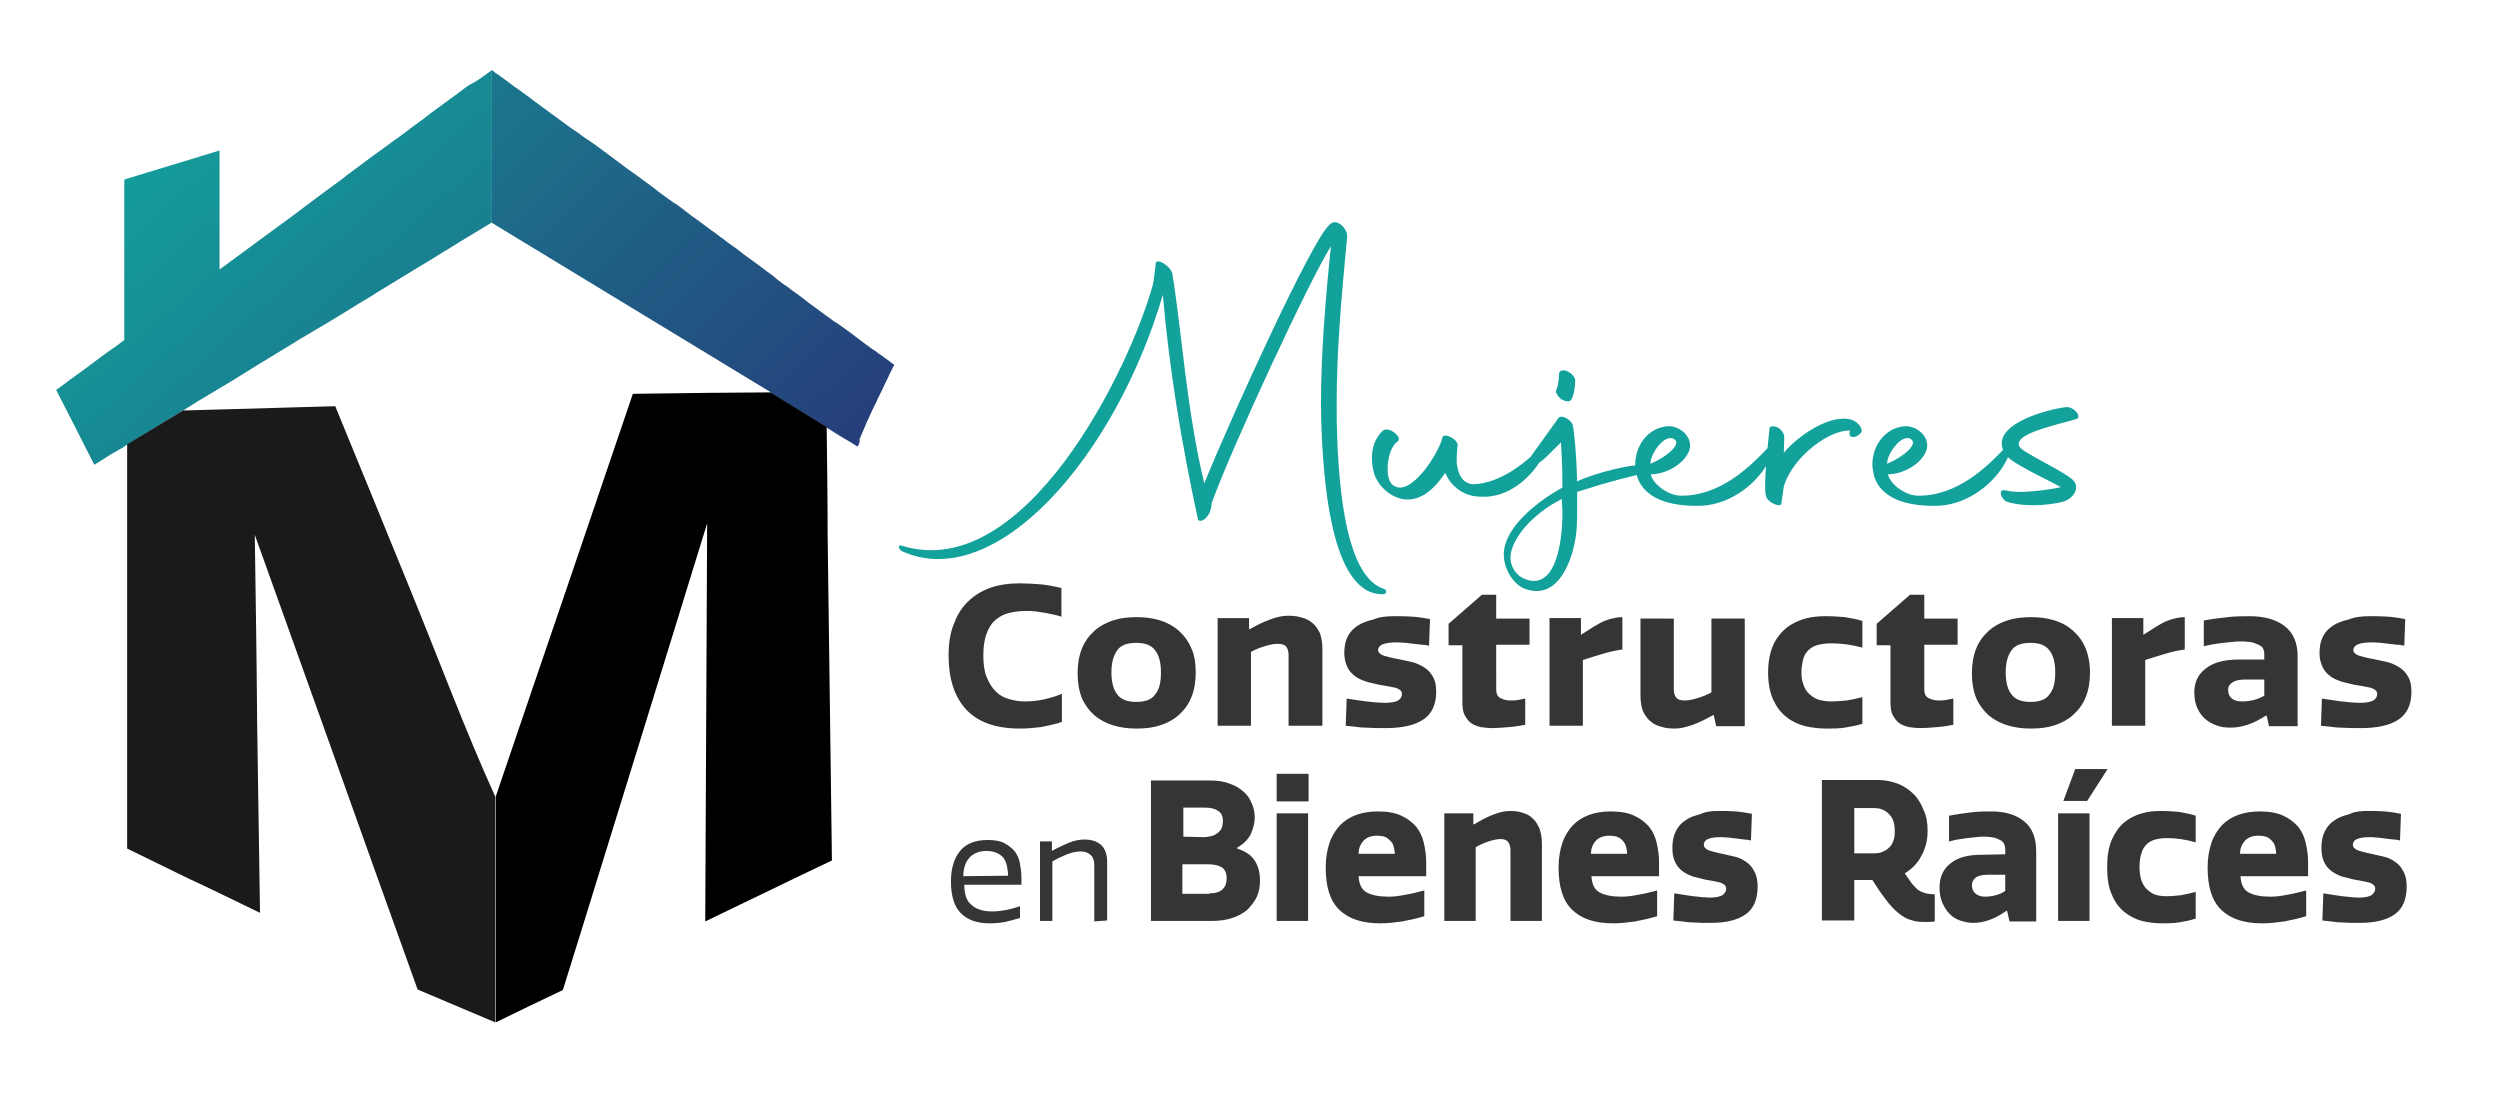
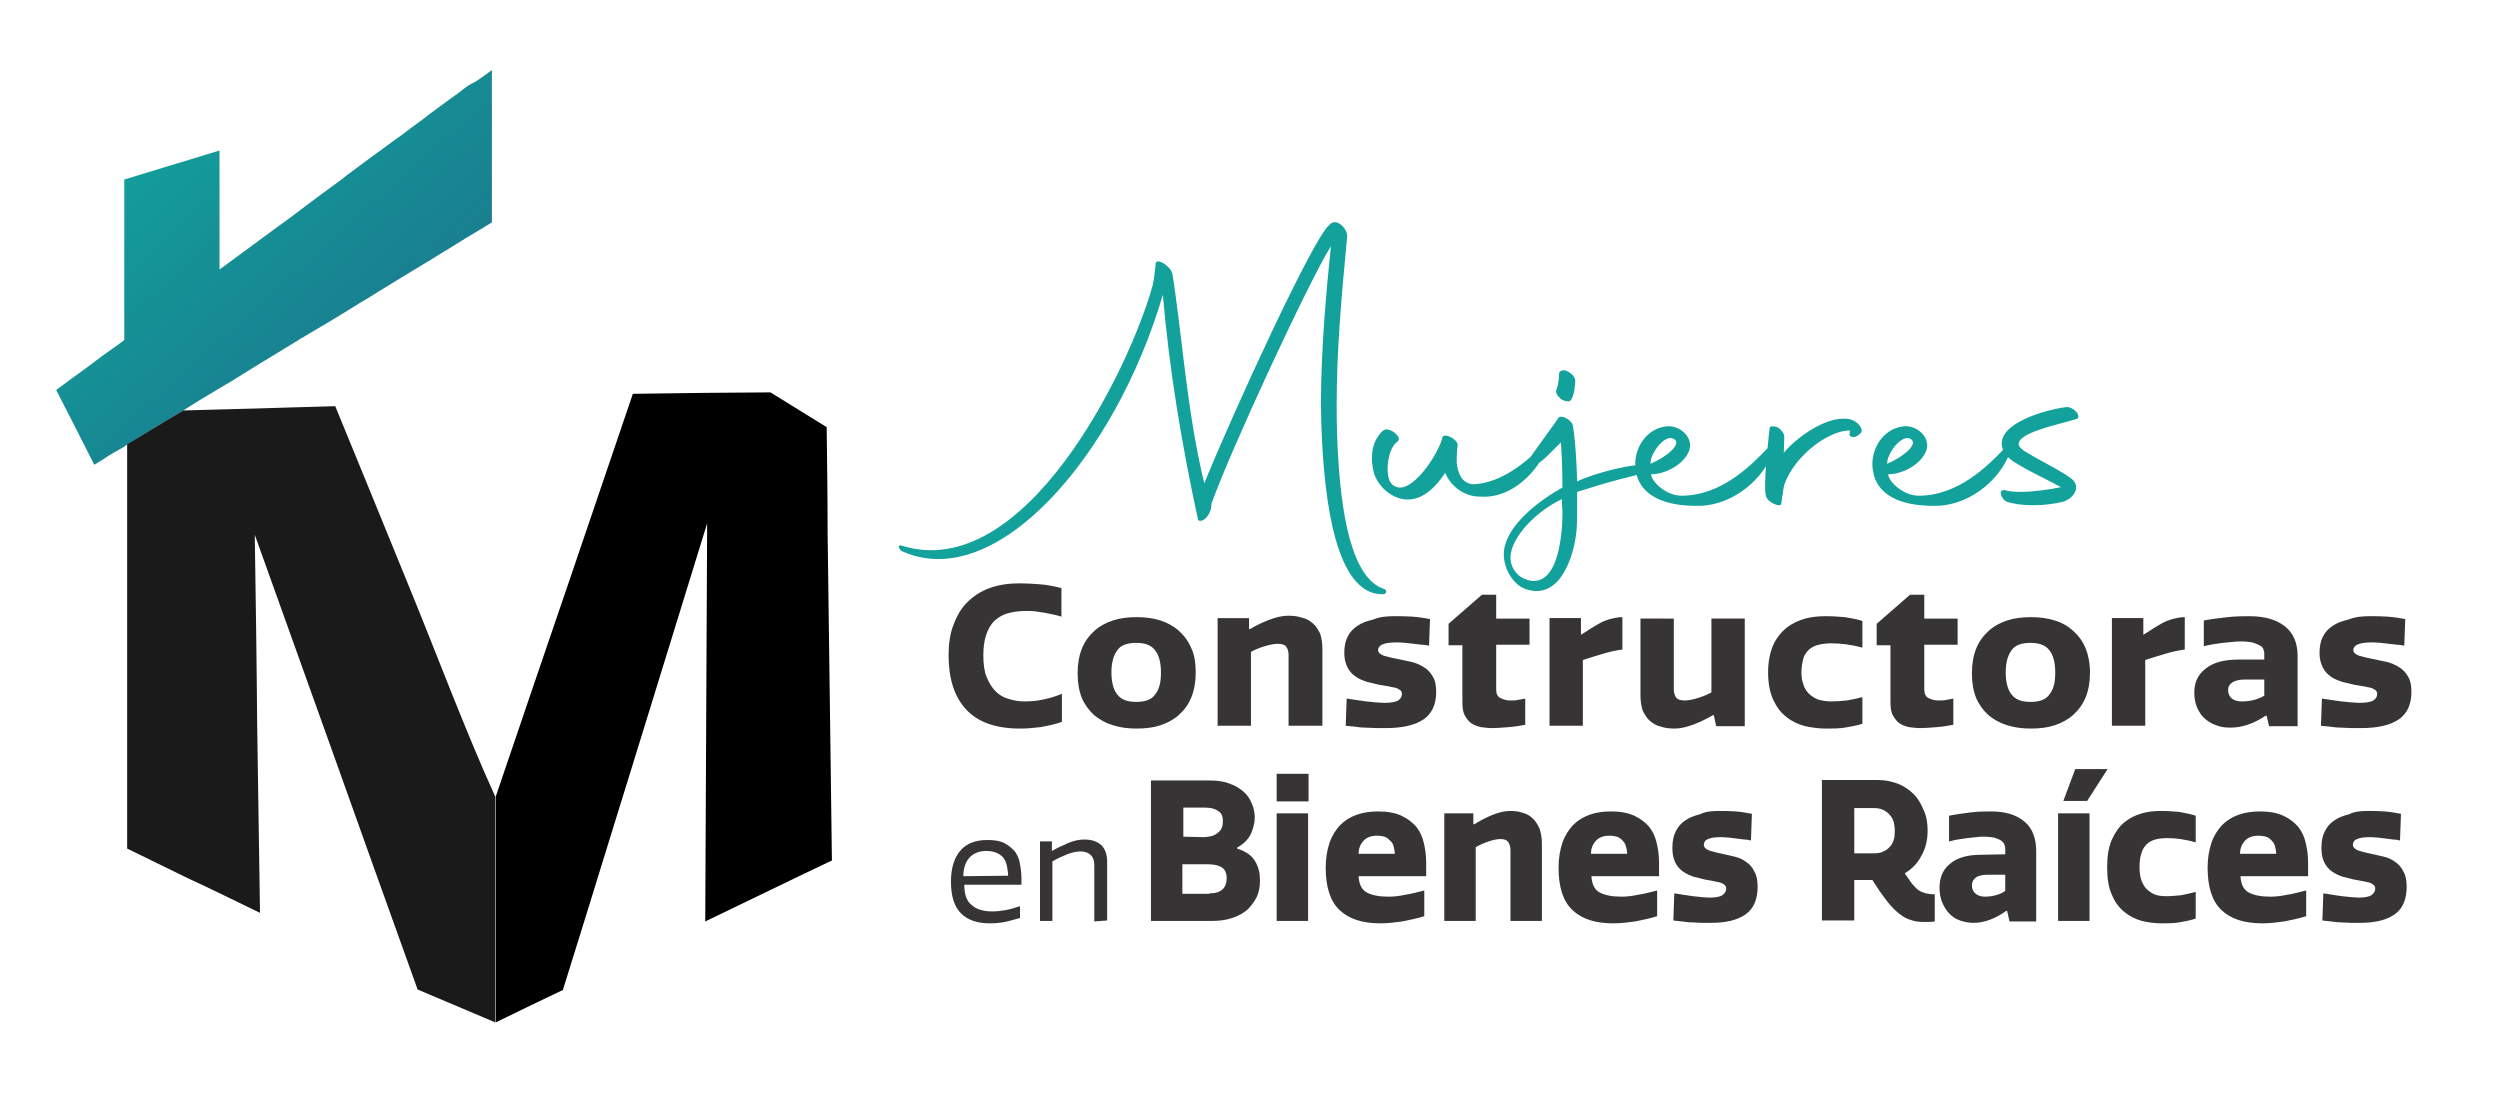
<svg xmlns="http://www.w3.org/2000/svg" version="1.1" id="Capa_1" x="0px" y="0px" viewBox="0 0 525 231" style="enable-background:new 0 0 525 231;" xml:space="preserve">
  <style type="text/css">
	.st0{fill:none;}
	.st1{fill-rule:evenodd;clip-rule:evenodd;fill:url(#SVGID_1_);}
	.st2{fill-rule:evenodd;clip-rule:evenodd;fill:#1A1A1A;}
	.st3{fill-rule:evenodd;clip-rule:evenodd;fill:url(#SVGID_00000131325902963679263220000016448402338450940081_);}
	.st4{fill-rule:evenodd;clip-rule:evenodd;}
	.st5{fill:#373435;}
	.st6{fill:#12A19B;}
</style>
  <rect x="-26.4" y="-15.9" class="st0" width="571" height="261.1" />
  <g>
    <linearGradient id="SVGID_1_" gradientUnits="userSpaceOnUse" x1="2405.915" y1="-11022.815" x2="9897.569" y2="-19429.271" gradientTransform="matrix(2.834645e-02 0 0 -2.834645e-02 -37.774 -291.188)">
      <stop offset="0" style="stop-color:#12A19B" />
      <stop offset="1" style="stop-color:#330066" />
    </linearGradient>
    <path class="st1" d="M102.1,15.6c0.4-0.3,0.8-0.6,1.2-0.9c0,0,0,0,0,0c0,10.7,0,21.4,0,32c-1.8,1.1-3.6,2.2-5.3,3.2   c-1.4,0.9-2.8,1.7-4.2,2.6c-1.4,0.8-2.7,1.7-4.1,2.5c-3.6,2.2-7.1,4.3-10.5,6.4c-1.2,0.8-2.4,1.5-3.6,2.2   c-4.3,2.7-8.5,5.2-12.6,7.6c-1.1,0.7-2.1,1.3-3.1,1.9c-3.8,2.3-7.4,4.5-10.9,6.7L46,81.6l0,0c-1.5,0.9-3,1.8-4.5,2.7   c-0.8,0.5-1.6,1-2.4,1.5l-12.3,7.5v0c-0.3,0.2-0.5,0.3-0.7,0.5L24,95l-0.2,0.1v0c-0.8,0.5-1.5,0.9-2.2,1.4c0,0,0,0,0,0   c-0.6,0.4-1.2,0.7-1.8,1.1c-2.7-5.4-5.4-10.6-8-15.7c1-0.7,2-1.5,3.1-2.3c2.1-1.5,4.3-3.1,6.5-4.8c0.7-0.5,1.4-1,2.1-1.5   c0.9-0.6,1.7-1.2,2.6-1.9c0-11.2,0-22.4,0-33.7c3-0.9,6.2-1.9,9.5-2.9c3.4-1,6.9-2.1,10.5-3.2c0,8.4,0,16.7,0,25   c3-2.2,6-4.4,9.1-6.7c1-0.7,2-1.5,3-2.2c1.8-1.3,3.6-2.6,5.4-4c1.1-0.8,2.1-1.6,3.2-2.4c1.1-0.8,2.2-1.6,3.4-2.5   c0.8-0.6,1.7-1.2,2.5-1.9c1.2-0.9,2.3-1.7,3.5-2.6c1.2-0.9,2.4-1.8,3.7-2.7c0.9-0.7,1.8-1.3,2.7-2c0.3-0.2,0.7-0.5,1-0.7   c0,0,0,0,0,0c1-0.7,1.9-1.4,2.8-2.1c0.3-0.2,0.7-0.5,1.1-0.8c1-0.7,1.9-1.4,2.9-2.2c1.4-1,2.7-2,4.1-3c1-0.7,2.1-1.5,3.1-2.3   c0.4-0.3,0.8-0.6,1.2-0.8C99.9,17.2,101,16.4,102.1,15.6L102.1,15.6z" />
    <path class="st2" d="M39.1,85.8l-0.6,0.4c4.7-0.1,9.6-0.3,14.7-0.4c5.4-0.2,11.2-0.3,17.2-0.5c4.9,11.9,10,24.4,15.3,37.4   c6,14.6,11.9,30.5,18.3,44.6v47.4l-16.3-6.9c-6.5-18-12.6-35.2-18.4-51.4c-5.5-15.4-10.8-30.1-15.8-44.1   c0.2,13.2,0.4,26.4,0.5,39.6c0.2,13.2,0.4,26.5,0.6,39.8c-5.2-2.5-10.2-5-15-7.2c-4.5-2.2-8.8-4.3-12.9-6.3c0-14.1,0-28.3,0-42.4   c0-14.1,0-28.3,0-42.5L39.1,85.8L39.1,85.8z" />
    <linearGradient id="SVGID_00000118376440645307960310000006230391693226530957_" gradientUnits="userSpaceOnUse" x1="2956.086" y1="-8864.135" x2="10514.237" y2="-16581.356" gradientTransform="matrix(2.834645e-02 0 0 -2.834645e-02 -37.774 -291.188)">
      <stop offset="0" style="stop-color:#12A19B" />
      <stop offset="1" style="stop-color:#330066" />
    </linearGradient>
-     <path style="fill-rule:evenodd;clip-rule:evenodd;fill:url(#SVGID_00000118376440645307960310000006230391693226530957_);" d="   M180.4,93.2c-0.1,0.2-0.2,0.4-0.3,0.6c-1.1-0.7-2.2-1.4-3.3-2l0,0l-3.2-2l0,0l-11.9-7.4l0.2,0l-58.6-35.6l0-32.1   c0.2,0.2,0.4,0.3,0.5,0.4c0.3,0.3,0.7,0.5,1,0.7c0.9,0.7,1.8,1.3,2.7,2c0.3,0.2,0.6,0.5,1,0.7c0.9,0.7,1.8,1.3,2.6,1.9   c0.3,0.2,0.6,0.5,0.9,0.7c0.9,0.6,1.7,1.3,2.6,1.9c1.2,0.9,2.3,1.7,3.4,2.5c0.8,0.6,1.6,1.2,2.5,1.8c0,0,0,0,0,0   c0.3,0.2,0.6,0.4,0.9,0.6c0.8,0.6,1.6,1.2,2.4,1.7c0.3,0.2,0.6,0.4,0.9,0.6c0.8,0.6,1.6,1.2,2.3,1.7c0.3,0.2,0.6,0.4,0.8,0.6   c0.8,0.6,1.5,1.1,2.3,1.7c0,0,0,0,0,0c1,0.8,2,1.5,3,2.2c1,0.7,2,1.5,3,2.2c0.7,0.5,1.4,1,2.1,1.6c0.3,0.2,0.5,0.4,0.8,0.6   c0.7,0.5,1.4,1,2.1,1.5c0.3,0.2,0.5,0.4,0.8,0.5c0.7,0.5,1.4,1,2,1.5c0.9,0.7,1.8,1.4,2.7,2c0.9,0.7,1.8,1.3,2.7,2   c0.7,0.5,1.3,0.9,1.9,1.4c0.2,0.2,0.5,0.3,0.7,0.5c0.6,0.5,1.3,1,1.9,1.4c0.2,0.2,0.5,0.3,0.7,0.5c0.6,0.5,1.2,0.9,1.8,1.4   c0.8,0.6,1.7,1.2,2.5,1.8c0.8,0.6,1.6,1.2,2.4,1.8c0.6,0.4,1.2,0.9,1.7,1.3c0.2,0.2,0.4,0.3,0.6,0.5c0.6,0.4,1.1,0.9,1.7,1.2   c0.8,0.6,1.5,1.2,2.3,1.7c0.8,0.6,1.5,1.1,2.2,1.7c0.7,0.5,1.5,1.1,2.2,1.6c0.5,0.4,1.1,0.8,1.6,1.2c0.2,0.1,0.4,0.3,0.6,0.4   c0.5,0.4,1,0.8,1.6,1.1c0.7,0.5,1.4,1,2.1,1.5c0.7,0.5,1.4,1,2,1.5c0.7,0.5,1.3,1,2,1.5c0.7,0.5,1.3,1,2,1.4c0.5,0.4,0.9,0.7,1.4,1   c0.6,0.5,1.3,0.9,1.9,1.4c0.2,0.2,0.5,0.3,0.7,0.5c-0.1,0.3-0.3,0.5-0.4,0.8c-0.1,0.2-0.2,0.4-0.3,0.6c-0.1,0.2-0.2,0.4-0.3,0.6   c-0.2,0.4-0.3,0.7-0.5,1.1c-0.1,0.2-0.2,0.4-0.3,0.6c-0.1,0.2-0.2,0.4-0.3,0.6c-0.2,0.4-0.3,0.7-0.5,1.1c-0.1,0.2-0.2,0.4-0.3,0.6   c0,0,0,0,0,0c-0.1,0.2-0.2,0.4-0.3,0.6c-0.1,0.2-0.2,0.4-0.3,0.6c-0.1,0.2-0.1,0.3-0.2,0.5c-0.1,0.2-0.2,0.4-0.3,0.6   c-0.1,0.2-0.2,0.4-0.3,0.6c-0.1,0.2-0.2,0.4-0.3,0.6c-0.2,0.4-0.3,0.7-0.5,1.1c-0.1,0.2-0.2,0.4-0.3,0.7c-0.1,0.2-0.2,0.4-0.3,0.6   c-0.1,0.2-0.2,0.4-0.3,0.7c-0.1,0.2-0.1,0.3-0.2,0.5c-0.1,0.2-0.2,0.4-0.3,0.7c-0.1,0.2-0.2,0.4-0.3,0.7c-0.1,0.2-0.2,0.4-0.3,0.7   c-0.1,0.2-0.1,0.3-0.2,0.5C180.6,92.7,180.5,92.9,180.4,93.2C180.4,93.2,180.4,93.2,180.4,93.2L180.4,93.2z" />
    <path class="st4" d="M173.6,89.7c0.1,7.5,0.2,15,0.2,22.5c0.1,7.5,0.2,15.1,0.3,22.7c0.1,7.6,0.2,15.2,0.3,22.8   c0.1,7.7,0.2,15.3,0.3,23c-4,1.9-8.2,3.9-12.5,6c-4.5,2.2-9.2,4.4-14.1,6.8c0.1-14.1,0.1-28.2,0.2-42.1c0.1-13.9,0.1-27.7,0.2-41.5   c-4.5,14.6-9.2,29.8-14.1,45.7c-5.2,16.7-10.5,34.1-16.2,52.3c-4.6,2.2-9.2,4.4-14.1,6.8v-47.4c5.3-15.6,10.4-30.6,15.3-44.9   c4.7-13.8,9.2-27,13.5-39.7c5.3-0.1,10.5-0.1,15.4-0.2c4.7,0,9.1-0.1,13.5-0.1L173.6,89.7L173.6,89.7z" />
    <path class="st5" d="M199.2,137.6c0-2.3,0.3-4.5,1-6.3c0.7-1.9,1.6-3.5,2.9-4.8c1.3-1.3,2.8-2.3,4.7-3c1.9-0.7,4-1,6.4-1   c1.4,0,2.8,0.1,4.2,0.2c1.4,0.1,2.9,0.4,4.5,0.8v6c-0.4-0.1-0.9-0.3-1.5-0.4c-0.6-0.1-1.2-0.3-1.9-0.4c-0.7-0.1-1.3-0.2-2-0.3   c-0.7-0.1-1.3-0.1-2-0.1c-1.5,0-2.8,0.2-3.9,0.5c-1.1,0.3-2,0.9-2.8,1.6c-0.7,0.7-1.3,1.7-1.7,2.9c-0.4,1.2-0.6,2.6-0.6,4.3   c0,1.9,0.2,3.4,0.7,4.6c0.5,1.2,1.1,2.2,1.9,3c0.8,0.8,1.7,1.3,2.8,1.6c1,0.3,2.1,0.5,3.2,0.5c1.3,0,2.6-0.1,4-0.4   c1.4-0.3,2.7-0.7,3.9-1.2v5.9c-1.4,0.5-2.9,0.8-4.5,1.1c-1.6,0.2-3,0.3-4.3,0.3c-5,0-8.8-1.3-11.3-4   C200.4,146.3,199.2,142.5,199.2,137.6L199.2,137.6z M251.1,141.2c0,2-0.3,3.7-0.9,5.2c-0.6,1.5-1.5,2.7-2.6,3.7   c-1.1,1-2.4,1.7-3.9,2.2c-1.5,0.5-3.2,0.7-5,0.7c-1.8,0-3.4-0.2-5-0.7s-2.8-1.2-3.9-2.1c-1.1-1-2-2.2-2.6-3.6   c-0.6-1.5-0.9-3.2-0.9-5.2c0-2,0.3-3.7,0.9-5.2c0.6-1.5,1.5-2.7,2.6-3.7c1.1-1,2.4-1.7,3.9-2.2c1.5-0.5,3.2-0.7,5-0.7   c1.8,0,3.4,0.2,5,0.7c1.5,0.5,2.8,1.2,3.9,2.2c1.1,1,2,2.2,2.6,3.7C250.8,137.4,251.1,139.2,251.1,141.2z M243.8,141.2   c0-2-0.4-3.6-1.2-4.6c-0.8-1.1-2.1-1.6-4-1.6c-1.9,0-3.3,0.5-4,1.6c-0.8,1.1-1.2,2.6-1.2,4.6c0,2,0.4,3.6,1.2,4.6   c0.8,1.1,2.1,1.6,4,1.6c1.9,0,3.3-0.5,4-1.6C243.5,144.7,243.8,143.2,243.8,141.2z M270.6,152.4v-14.9c0-0.7-0.2-1.3-0.5-1.7   c-0.3-0.4-0.9-0.6-1.8-0.6c-0.8,0-1.7,0.2-2.7,0.5c-1,0.3-2,0.7-2.9,1.2v15.5h-7v-22.6h6.6v2.3h0.2c1.4-0.8,2.8-1.5,4.2-2   c1.3-0.5,2.6-0.8,3.8-0.8c1.1,0,2,0.1,2.9,0.4c0.9,0.2,1.6,0.6,2.3,1.2c0.6,0.5,1.1,1.3,1.5,2.1c0.3,0.9,0.5,1.9,0.5,3.2v16.2   H270.6L270.6,152.4z M292.9,129.4c1.2,0,2.5,0,3.8,0.1c1.3,0.1,2.5,0.3,3.6,0.5l-0.2,5.6c-0.4-0.1-0.9-0.2-1.5-0.2   c-0.5-0.1-1.1-0.1-1.7-0.2c-0.6-0.1-1.1-0.1-1.7-0.2c-0.6,0-1.1-0.1-1.6-0.1c-1.5,0-2.5,0.1-3.2,0.4c-0.6,0.2-1,0.7-1,1.2   c0,0.5,0.4,0.9,1.2,1.2c0.8,0.2,1.8,0.5,3,0.7c0.9,0.2,1.8,0.4,2.8,0.6c0.9,0.2,1.8,0.6,2.6,1.1c0.8,0.5,1.4,1.1,1.9,2   c0.5,0.8,0.7,1.9,0.7,3.2c0,2.6-0.9,4.6-2.7,5.8c-1.8,1.2-4.4,1.8-7.9,1.8c-0.6,0-1.3,0-2,0c-0.7,0-1.5-0.1-2.3-0.1   c-0.8,0-1.5-0.1-2.2-0.2c-0.7-0.1-1.4-0.1-1.9-0.2l0.2-5.7c0.6,0.1,1.3,0.2,2,0.3c0.7,0.1,1.4,0.2,2.1,0.3c0.7,0.1,1.4,0.1,2,0.2   c0.6,0,1.2,0.1,1.8,0.1c1.4,0,2.4-0.2,2.9-0.5c0.6-0.4,0.8-0.8,0.8-1.4c0-0.3-0.1-0.6-0.4-0.8c-0.3-0.2-0.6-0.4-1.1-0.5   c-0.4-0.1-1-0.2-1.5-0.3c-0.6-0.1-1.2-0.2-1.8-0.3c-0.8-0.2-1.7-0.4-2.5-0.6c-0.9-0.3-1.7-0.6-2.4-1.1c-0.7-0.5-1.3-1.1-1.7-1.9   c-0.4-0.8-0.7-1.8-0.7-3c0-1.4,0.2-2.5,0.7-3.5c0.5-1,1.2-1.7,2.1-2.3c0.9-0.6,2-1,3.3-1.3C289.8,129.5,291.3,129.4,292.9,129.4   L292.9,129.4z M314.2,144.8c0,0.9,0.3,1.5,0.9,1.8c0.6,0.3,1.3,0.5,2,0.5c0.5,0,1.1,0,1.6-0.1c0.6-0.1,1.1-0.2,1.6-0.3v5.5   c-1,0.2-2.2,0.4-3.5,0.5c-1.3,0.1-2.4,0.2-3.4,0.2c-0.8,0-1.6-0.1-2.4-0.2c-0.8-0.2-1.4-0.4-2-0.8c-0.6-0.4-1-1-1.4-1.7   c-0.4-0.7-0.5-1.7-0.5-2.9v-11.8h-2.9V131l7-6.1h3v5h7v5.5h-7V144.8L314.2,144.8z M340.7,136.4c-1.5,0.2-2.8,0.5-4.1,0.9   c-1.3,0.4-2.7,0.8-4.2,1.3v13.8h-7v-22.6h6.6v3.5c0.6-0.4,1.2-0.7,1.9-1.2c0.6-0.4,1.3-0.8,2-1.2c0.7-0.4,1.5-0.7,2.2-0.9   c0.8-0.2,1.6-0.4,2.6-0.4L340.7,136.4L340.7,136.4z M351.5,129.9v14.9c0,0.7,0.2,1.3,0.5,1.7c0.3,0.4,0.9,0.6,1.8,0.6   c0.8,0,1.7-0.2,2.7-0.5c1-0.3,2-0.7,2.9-1.2v-15.5h7v22.6h-6l-0.5-2.3h-0.2c-1.4,0.8-2.8,1.5-4.2,2c-1.4,0.5-2.6,0.8-3.8,0.8   c-1.1,0-2-0.1-2.9-0.4c-0.9-0.2-1.6-0.6-2.3-1.2c-0.6-0.5-1.1-1.3-1.5-2.1c-0.3-0.9-0.5-1.9-0.5-3.2v-16.2L351.5,129.9L351.5,129.9   z M384.6,147.3c1,0,2.1-0.1,3.2-0.2c1.1-0.2,2.2-0.4,3.3-0.7v5.6c-1.3,0.4-2.5,0.6-3.7,0.8c-1.2,0.2-2.5,0.2-3.9,0.2   c-1.5,0-3-0.2-4.4-0.5c-1.5-0.4-2.8-1-3.9-1.9c-1.2-0.9-2.1-2.1-2.8-3.6c-0.7-1.5-1.1-3.4-1.1-5.8c0-2.3,0.4-4.2,1.1-5.8   c0.7-1.5,1.7-2.7,2.8-3.6c1.2-0.9,2.5-1.5,3.9-1.9c1.5-0.4,2.9-0.5,4.4-0.5c1.4,0,2.7,0.1,3.9,0.2c1.2,0.2,2.5,0.4,3.7,0.8v5.6   c-2.2-0.6-4.4-0.9-6.5-0.9c-1,0-1.9,0.1-2.7,0.3c-0.8,0.2-1.4,0.5-2,1c-0.5,0.5-1,1.1-1.2,1.9s-0.4,1.8-0.4,2.9   c0,0.9,0.1,1.7,0.4,2.5c0.2,0.7,0.6,1.4,1.1,1.9c0.5,0.5,1.2,1,2,1.3C382.5,147.1,383.4,147.3,384.6,147.3L384.6,147.3z    M404.1,144.8c0,0.9,0.3,1.5,0.9,1.8c0.6,0.3,1.3,0.5,2,0.5c0.5,0,1.1,0,1.6-0.1c0.6-0.1,1.1-0.2,1.6-0.3v5.5   c-1,0.2-2.2,0.4-3.5,0.5c-1.3,0.1-2.4,0.2-3.4,0.2c-0.8,0-1.6-0.1-2.4-0.2c-0.8-0.2-1.4-0.4-2-0.8c-0.6-0.4-1-1-1.4-1.7   c-0.4-0.7-0.5-1.7-0.5-2.9v-11.8h-2.9V131l7-6.1h3v5h7v5.5h-7L404.1,144.8L404.1,144.8z M438.9,141.2c0,2-0.3,3.7-0.9,5.2   c-0.6,1.5-1.5,2.7-2.6,3.7c-1.1,1-2.4,1.7-3.9,2.2s-3.2,0.7-5,0.7s-3.4-0.2-5-0.7s-2.8-1.2-3.9-2.1c-1.1-1-2-2.2-2.6-3.6   c-0.6-1.5-0.9-3.2-0.9-5.2c0-2,0.3-3.7,0.9-5.2c0.6-1.5,1.5-2.7,2.6-3.7c1.1-1,2.4-1.7,3.9-2.2c1.5-0.5,3.2-0.7,5-0.7   c1.8,0,3.4,0.2,5,0.7s2.8,1.2,3.9,2.2c1.1,1,2,2.2,2.6,3.7C438.5,137.4,438.9,139.2,438.9,141.2z M431.6,141.2c0-2-0.4-3.6-1.2-4.6   c-0.8-1.1-2.1-1.6-4-1.6c-1.9,0-3.3,0.5-4,1.6c-0.8,1.1-1.2,2.6-1.2,4.6c0,2,0.4,3.6,1.2,4.6c0.8,1.1,2.1,1.6,4,1.6   c1.9,0,3.3-0.5,4-1.6C431.3,144.7,431.6,143.2,431.6,141.2z M458.8,136.4c-1.5,0.2-2.8,0.5-4.1,0.9c-1.3,0.4-2.7,0.8-4.2,1.3v13.8   h-7v-22.6h6.6v3.5c0.6-0.4,1.2-0.7,1.9-1.2c0.6-0.4,1.3-0.8,2-1.2c0.7-0.4,1.5-0.7,2.2-0.9c0.8-0.2,1.6-0.4,2.6-0.4V136.4   L458.8,136.4z M475.5,138.4v-1.1c0-0.4-0.1-0.7-0.2-1c-0.1-0.3-0.4-0.6-0.8-0.8c-0.4-0.2-0.9-0.4-1.5-0.6c-0.6-0.1-1.4-0.2-2.3-0.2   c-0.5,0-1.1,0-1.8,0.1c-0.7,0.1-1.4,0.1-2.1,0.2c-0.7,0.1-1.4,0.2-2.1,0.3c-0.7,0.1-1.3,0.3-1.9,0.4v-5.4c1.6-0.3,3.2-0.5,5-0.7   c1.7-0.2,3.3-0.2,4.6-0.2c3.1,0,5.6,0.7,7.4,2.1c1.8,1.4,2.7,3.5,2.7,6.3v14.7h-6l-0.5-2.2h-0.2c-2.6,1.7-5,2.5-7.4,2.5   c-1.1,0-2-0.1-3-0.5c-0.9-0.3-1.7-0.8-2.4-1.4c-0.7-0.6-1.2-1.4-1.6-2.3c-0.4-0.9-0.6-2-0.6-3.2c0-2.1,0.8-3.8,2.4-5   c1.6-1.3,3.9-1.9,7-1.9H475.5L475.5,138.4z M475.5,142.7h-4c-1.2,0-2.1,0.2-2.7,0.6c-0.6,0.4-0.9,0.9-0.9,1.6   c0,0.8,0.3,1.4,0.8,1.8c0.5,0.4,1.2,0.6,2.1,0.6c0.9,0,1.7-0.1,2.5-0.3c0.8-0.2,1.5-0.5,2.2-0.9V142.7z M497.7,129.4   c1.2,0,2.5,0,3.8,0.1c1.3,0.1,2.5,0.3,3.6,0.5l-0.2,5.6c-0.4-0.1-0.9-0.2-1.5-0.2c-0.5-0.1-1.1-0.1-1.7-0.2   c-0.6-0.1-1.1-0.1-1.7-0.2c-0.6,0-1.1-0.1-1.6-0.1c-1.5,0-2.5,0.1-3.2,0.4c-0.6,0.2-1,0.7-1,1.2c0,0.5,0.4,0.9,1.2,1.2   c0.8,0.2,1.8,0.5,3,0.7c0.9,0.2,1.8,0.4,2.8,0.6c0.9,0.2,1.8,0.6,2.6,1.1c0.8,0.5,1.4,1.1,1.9,2c0.5,0.8,0.7,1.9,0.7,3.2   c0,2.6-0.9,4.6-2.7,5.8c-1.8,1.2-4.4,1.8-7.9,1.8c-0.6,0-1.3,0-2,0c-0.7,0-1.5-0.1-2.3-0.1c-0.8,0-1.5-0.1-2.2-0.2   c-0.7-0.1-1.4-0.1-1.9-0.2l0.2-5.7c0.6,0.1,1.3,0.2,2,0.3c0.7,0.1,1.4,0.2,2.1,0.3c0.7,0.1,1.4,0.1,2,0.2c0.6,0,1.2,0.1,1.8,0.1   c1.4,0,2.4-0.2,2.9-0.5c0.6-0.4,0.8-0.8,0.8-1.4c0-0.3-0.1-0.6-0.4-0.8c-0.3-0.2-0.6-0.4-1.1-0.5c-0.4-0.1-1-0.2-1.5-0.3   c-0.6-0.1-1.2-0.2-1.8-0.3c-0.8-0.2-1.7-0.4-2.5-0.6c-0.9-0.3-1.7-0.6-2.4-1.1c-0.7-0.5-1.3-1.1-1.7-1.9c-0.4-0.8-0.7-1.8-0.7-3   c0-1.4,0.2-2.5,0.7-3.5c0.5-1,1.2-1.7,2.1-2.3c0.9-0.6,2-1,3.3-1.3C494.7,129.5,496.2,129.4,497.7,129.4L497.7,129.4z" />
    <path class="st5" d="M214.1,192.8c-1,0.3-2.1,0.6-3,0.8c-1,0.2-2.1,0.3-3.3,0.3c-2.6,0-4.6-0.7-6-2.1c-1.4-1.4-2.1-3.6-2.1-6.7   c0-2.8,0.7-5,2-6.5c1.3-1.5,3.2-2.2,5.7-2.2c1.5,0,2.7,0.2,3.6,0.7c0.9,0.5,1.6,1.1,2.2,1.8c0.5,0.8,0.9,1.6,1,2.6   c0.2,1,0.3,2,0.3,3v1.3h-12c0,2,0.5,3.5,1.6,4.3c1,0.9,2.5,1.3,4.3,1.3c0.9,0,1.8-0.1,2.9-0.3c1-0.2,2-0.5,2.9-0.8V192.8z    M211.7,183.9c0-0.6-0.1-1.2-0.2-1.8c-0.1-0.6-0.3-1.2-0.6-1.7c-0.3-0.5-0.8-0.9-1.4-1.2c-0.6-0.3-1.4-0.5-2.3-0.5   c-0.8,0-1.5,0.1-2.2,0.4c-0.6,0.3-1.1,0.6-1.5,1.1c-0.4,0.5-0.7,1-0.9,1.7c-0.2,0.6-0.3,1.3-0.3,2.1L211.7,183.9L211.7,183.9z    M229.8,193.5v-11.8c0-0.9-0.2-1.6-0.7-2.1c-0.5-0.5-1.2-0.8-2.2-0.8c-0.8,0-1.8,0.2-2.8,0.6c-1,0.4-2.1,0.9-3.1,1.5v12.5h-2.6   v-16.7h2.5v2c1.2-0.7,2.4-1.2,3.5-1.7c1.2-0.5,2.3-0.7,3.3-0.7c1.6,0,2.7,0.4,3.6,1.2c0.8,0.8,1.2,2,1.2,3.5v12.3L229.8,193.5   L229.8,193.5z" />
    <path class="st5" d="M254.1,163.9c1.6,0,3,0.2,4.2,0.7c1.2,0.4,2.1,1,2.9,1.7c0.8,0.7,1.3,1.5,1.7,2.5c0.4,0.9,0.6,1.9,0.6,2.9   c0,1.1-0.3,2.2-0.8,3.4c-0.6,1.2-1.5,2.1-2.9,2.9v0.2c1.9,0.6,3.1,1.5,3.8,2.7c0.7,1.2,1,2.5,1,4c0,1.3-0.2,2.4-0.7,3.5   c-0.5,1-1.2,1.9-2,2.7c-0.9,0.7-1.9,1.3-3.2,1.7c-1.2,0.4-2.6,0.6-4.2,0.6h-12.8v-29.5H254.1L254.1,163.9z M254,187.6   c1.3,0,2.2-0.3,2.8-0.9c0.6-0.6,0.8-1.4,0.8-2.3c0-1.1-0.4-1.9-1.1-2.3c-0.7-0.4-1.6-0.6-2.8-0.6h-5.4v6.2H254L254,187.6z    M252.8,175.8c0.5,0,1-0.1,1.5-0.2c0.5-0.1,0.9-0.3,1.3-0.6c0.4-0.3,0.7-0.6,0.9-1c0.2-0.4,0.3-0.9,0.3-1.6c0-1-0.3-1.7-1-2.1   c-0.7-0.5-1.6-0.7-2.7-0.7h-4.6v6.1L252.8,175.8L252.8,175.8z M274.7,193.4h-6.6v-22.6h6.6V193.4L274.7,193.4z M274.8,168.3h-6.7   v-5.8h6.7V168.3z M299.1,192.4c-1.6,0.5-3.1,0.8-4.6,1.1c-1.5,0.2-3,0.4-4.6,0.4c-3.8,0-6.6-0.9-8.6-2.8c-2-1.9-2.9-4.9-2.9-8.9   c0-2,0.3-3.7,0.8-5.2c0.5-1.5,1.3-2.7,2.2-3.7c1-1,2.1-1.7,3.5-2.2c1.4-0.5,2.9-0.7,4.5-0.7c2,0,3.6,0.3,4.9,0.9   c1.3,0.6,2.3,1.4,3.1,2.3c0.8,1,1.3,2.1,1.6,3.4c0.3,1.3,0.5,2.6,0.5,4.1v2.9h-14.2c0.1,1.6,0.6,2.8,1.7,3.4   c1.1,0.6,2.6,0.9,4.6,0.9c0.9,0,2.1-0.1,3.5-0.4c1.4-0.2,2.7-0.6,4-0.9L299.1,192.4L299.1,192.4z M292.9,179.2   c0-0.4-0.1-0.9-0.2-1.3c-0.1-0.5-0.3-0.9-0.6-1.2s-0.7-0.7-1.1-0.9c-0.5-0.2-1.1-0.3-1.9-0.3c-1.2,0-2.2,0.4-2.8,1.1   c-0.7,0.8-1,1.7-1,2.7H292.9L292.9,179.2z M317.2,193.4v-14.9c0-0.7-0.2-1.3-0.5-1.7c-0.3-0.4-0.8-0.6-1.6-0.6   c-0.7,0-1.6,0.2-2.5,0.5c-0.9,0.3-1.8,0.7-2.7,1.2v15.5h-6.6v-22.6h6.1v2.3h0.2c1.3-0.8,2.6-1.5,3.9-2c1.3-0.5,2.4-0.8,3.6-0.8   c1,0,1.9,0.1,2.7,0.4c0.8,0.2,1.5,0.6,2.1,1.2c0.6,0.5,1,1.3,1.4,2.1c0.3,0.9,0.5,1.9,0.5,3.2v16.2L317.2,193.4L317.2,193.4z    M348,192.4c-1.6,0.5-3.1,0.8-4.6,1.1c-1.5,0.2-3,0.4-4.6,0.4c-3.8,0-6.6-0.9-8.6-2.8c-2-1.9-2.9-4.9-2.9-8.9c0-2,0.3-3.7,0.8-5.2   c0.5-1.5,1.3-2.7,2.2-3.7c1-1,2.1-1.7,3.5-2.2c1.4-0.5,2.9-0.7,4.5-0.7c2,0,3.6,0.3,4.9,0.9c1.3,0.6,2.3,1.4,3.1,2.3   c0.8,1,1.3,2.1,1.6,3.4c0.3,1.3,0.5,2.6,0.5,4.1v2.9h-14.2c0.1,1.6,0.6,2.8,1.7,3.4c1.1,0.6,2.6,0.9,4.6,0.9c0.9,0,2.1-0.1,3.5-0.4   c1.4-0.2,2.7-0.6,4-0.9L348,192.4L348,192.4z M341.7,179.2c0-0.4-0.1-0.9-0.2-1.3s-0.3-0.9-0.6-1.2c-0.3-0.4-0.7-0.7-1.1-0.9   c-0.5-0.2-1.1-0.3-1.9-0.3c-1.2,0-2.2,0.4-2.8,1.1c-0.7,0.8-1,1.7-1,2.7H341.7z M361,170.3c1.1,0,2.3,0,3.5,0.1   c1.2,0.1,2.4,0.3,3.4,0.5l-0.2,5.6c-0.4-0.1-0.9-0.2-1.4-0.2c-0.5-0.1-1-0.1-1.6-0.2c-0.5-0.1-1.1-0.1-1.6-0.2   c-0.5,0-1-0.1-1.5-0.1c-1.4,0-2.3,0.1-2.9,0.4c-0.6,0.2-0.9,0.7-0.9,1.2c0,0.5,0.4,0.9,1.1,1.2c0.7,0.2,1.7,0.5,2.8,0.7   c0.8,0.2,1.7,0.4,2.6,0.6c0.9,0.2,1.7,0.6,2.4,1.1c0.7,0.5,1.3,1.1,1.7,2c0.5,0.8,0.7,1.9,0.7,3.2c0,2.6-0.8,4.6-2.5,5.8   c-1.7,1.2-4.1,1.8-7.3,1.8c-0.6,0-1.2,0-1.9,0c-0.7,0-1.4-0.1-2.1-0.1c-0.7,0-1.4-0.1-2.1-0.2c-0.7-0.1-1.3-0.1-1.8-0.2l0.2-5.7   c0.6,0.1,1.2,0.2,1.9,0.3c0.7,0.1,1.3,0.2,2,0.3c0.7,0.1,1.3,0.1,1.9,0.2c0.6,0,1.1,0.1,1.6,0.1c1.3,0,2.2-0.2,2.7-0.5   c0.5-0.4,0.8-0.8,0.8-1.4c0-0.3-0.1-0.6-0.4-0.8c-0.2-0.2-0.6-0.4-1-0.5c-0.4-0.1-0.9-0.2-1.4-0.3c-0.5-0.1-1.1-0.2-1.7-0.3   c-0.8-0.2-1.5-0.4-2.4-0.6c-0.8-0.3-1.5-0.6-2.2-1.1c-0.7-0.5-1.2-1.1-1.6-1.9c-0.4-0.8-0.6-1.8-0.6-3c0-1.4,0.2-2.5,0.7-3.5   c0.5-1,1.1-1.7,2-2.3c0.8-0.6,1.9-1,3.1-1.3C358.2,170.4,359.5,170.3,361,170.3L361,170.3z M404.8,174.4c0,2-0.4,3.7-1.3,5.3   c-0.8,1.6-2,2.8-3.5,3.7l0.7,1c0.4,0.6,0.8,1.2,1.2,1.6c0.4,0.4,0.7,0.8,1.1,1c0.4,0.3,0.9,0.4,1.4,0.6c0.5,0.1,1.1,0.2,1.9,0.2   v5.7c-0.5,0.1-0.9,0.1-1.3,0.1c-0.4,0-0.8,0-1.2,0c-0.9,0-1.7-0.1-2.5-0.4c-0.8-0.2-1.5-0.6-2.3-1.2s-1.4-1.2-2.1-2   c-0.7-0.8-1.4-1.8-2.2-2.9l-1.5-2.3h-3.8v8.5h-6.8v-29.5h11.7c1.6,0,3,0.3,4.3,0.8c1.3,0.5,2.4,1.3,3.3,2.2   c0.9,0.9,1.6,2.1,2.1,3.4C404.6,171.5,404.8,172.9,404.8,174.4z M389.4,179.2h4.1c0.8,0,1.5-0.1,2-0.4c0.6-0.2,1-0.6,1.4-1   c0.4-0.4,0.6-0.9,0.8-1.5c0.2-0.6,0.2-1.2,0.2-1.8c0-0.7-0.1-1.3-0.2-1.8c-0.2-0.6-0.4-1.1-0.8-1.5c-0.4-0.5-0.8-0.8-1.4-1.1   c-0.6-0.3-1.2-0.4-2-0.4h-4.1V179.2L389.4,179.2z M421.1,179.4v-1.1c0-0.4-0.1-0.7-0.2-1c-0.1-0.3-0.4-0.6-0.7-0.8   c-0.3-0.2-0.8-0.4-1.4-0.6c-0.6-0.1-1.3-0.2-2.2-0.2c-0.5,0-1,0-1.6,0.1c-0.6,0.1-1.3,0.1-1.9,0.2c-0.7,0.1-1.3,0.2-2,0.3   c-0.7,0.1-1.2,0.3-1.8,0.4v-5.4c1.5-0.3,3-0.5,4.6-0.7c1.6-0.2,3-0.2,4.3-0.2c2.9,0,5.2,0.7,6.9,2.1c1.7,1.4,2.5,3.5,2.5,6.3v14.7   h-5.6l-0.5-2.2h-0.2c-2.4,1.7-4.7,2.5-6.9,2.5c-1,0-1.9-0.2-2.8-0.5c-0.9-0.3-1.6-0.8-2.2-1.4c-0.6-0.6-1.1-1.4-1.5-2.3   c-0.4-0.9-0.6-2-0.6-3.2c0-2.1,0.7-3.8,2.2-5c1.5-1.3,3.7-1.9,6.6-1.9L421.1,179.4L421.1,179.4z M421.1,183.7h-3.7   c-1.1,0-2,0.2-2.5,0.6c-0.5,0.4-0.8,0.9-0.8,1.6c0,0.8,0.3,1.4,0.8,1.8c0.5,0.4,1.2,0.6,1.9,0.6c0.8,0,1.6-0.1,2.3-0.3   c0.8-0.2,1.4-0.5,2-0.9L421.1,183.7L421.1,183.7z M438.3,168.2h-5l2.5-6.7h6.8L438.3,168.2L438.3,168.2z M438.8,193.4h-6.6v-22.6   h6.6V193.4z M455,188.2c1,0,1.9-0.1,3-0.2c1-0.2,2-0.4,3.1-0.7v5.6c-1.2,0.4-2.3,0.6-3.5,0.8c-1.1,0.2-2.4,0.2-3.7,0.2   c-1.4,0-2.8-0.2-4.1-0.5c-1.4-0.4-2.6-1-3.7-1.9c-1.1-0.9-2-2.1-2.6-3.6c-0.7-1.5-1-3.4-1-5.8c0-2.3,0.3-4.2,1-5.8   c0.7-1.5,1.5-2.7,2.6-3.6s2.3-1.5,3.7-1.9c1.4-0.4,2.7-0.5,4.1-0.5c1.3,0,2.5,0.1,3.7,0.2c1.1,0.2,2.3,0.4,3.5,0.8v5.6   c-2-0.6-4.1-0.9-6-0.9c-0.9,0-1.8,0.1-2.5,0.3c-0.7,0.2-1.3,0.5-1.8,1c-0.5,0.5-0.9,1.1-1.1,1.9c-0.3,0.8-0.4,1.8-0.4,2.9   c0,0.9,0.1,1.7,0.3,2.5c0.2,0.7,0.6,1.4,1,1.9c0.5,0.5,1.1,1,1.8,1.3C453.1,188.1,454,188.2,455,188.2L455,188.2z M484.3,192.4   c-1.6,0.5-3.1,0.8-4.6,1.1c-1.5,0.2-3,0.4-4.6,0.4c-3.8,0-6.6-0.9-8.6-2.8c-2-1.9-2.9-4.9-2.9-8.9c0-2,0.3-3.7,0.8-5.2   c0.5-1.5,1.3-2.7,2.2-3.7c1-1,2.1-1.7,3.5-2.2c1.4-0.5,2.9-0.7,4.5-0.7c2,0,3.6,0.3,4.9,0.9c1.3,0.6,2.3,1.4,3.1,2.3   c0.8,1,1.3,2.1,1.6,3.4c0.3,1.3,0.5,2.6,0.5,4.1v2.9h-14.2c0.1,1.6,0.6,2.8,1.7,3.4c1.1,0.6,2.6,0.9,4.6,0.9c0.9,0,2.1-0.1,3.5-0.4   c1.4-0.2,2.7-0.6,4-0.9L484.3,192.4L484.3,192.4z M478,179.2c0-0.4-0.1-0.9-0.2-1.3c-0.1-0.5-0.3-0.9-0.6-1.2   c-0.3-0.4-0.7-0.7-1.1-0.9c-0.5-0.2-1.1-0.3-1.9-0.3c-1.2,0-2.2,0.4-2.8,1.1c-0.7,0.8-1,1.7-1,2.7H478z M497.3,170.3   c1.1,0,2.3,0,3.5,0.1c1.2,0.1,2.4,0.3,3.4,0.5l-0.2,5.6c-0.4-0.1-0.9-0.2-1.4-0.2c-0.5-0.1-1-0.1-1.6-0.2c-0.5-0.1-1.1-0.1-1.6-0.2   c-0.5,0-1-0.1-1.5-0.1c-1.4,0-2.3,0.1-2.9,0.4c-0.6,0.2-0.9,0.7-0.9,1.2c0,0.5,0.4,0.9,1.1,1.2c0.7,0.2,1.7,0.5,2.8,0.7   c0.8,0.2,1.7,0.4,2.6,0.6c0.9,0.2,1.7,0.6,2.4,1.1c0.7,0.5,1.3,1.1,1.7,2c0.5,0.8,0.7,1.9,0.7,3.2c0,2.6-0.8,4.6-2.5,5.8   c-1.7,1.2-4.1,1.8-7.3,1.8c-0.6,0-1.2,0-1.9,0c-0.7,0-1.4-0.1-2.1-0.1c-0.7,0-1.4-0.1-2.1-0.2c-0.7-0.1-1.3-0.1-1.8-0.2l0.2-5.7   c0.6,0.1,1.2,0.2,1.9,0.3c0.7,0.1,1.3,0.2,2,0.3c0.7,0.1,1.3,0.1,1.9,0.2c0.6,0,1.1,0.1,1.6,0.1c1.3,0,2.2-0.2,2.7-0.5   c0.5-0.4,0.8-0.8,0.8-1.4c0-0.3-0.1-0.6-0.4-0.8c-0.2-0.2-0.6-0.4-1-0.5c-0.4-0.1-0.9-0.2-1.4-0.3c-0.5-0.1-1.1-0.2-1.7-0.3   c-0.8-0.2-1.5-0.4-2.4-0.6c-0.8-0.3-1.5-0.6-2.2-1.1c-0.7-0.5-1.2-1.1-1.6-1.9c-0.4-0.8-0.6-1.8-0.6-3c0-1.4,0.2-2.5,0.7-3.5   c0.5-1,1.1-1.7,2-2.3c0.8-0.6,1.9-1,3.1-1.3C494.5,170.4,495.8,170.3,497.3,170.3L497.3,170.3z" />
    <path class="st6" d="M251.6,109.2c0.9,0.8,2.9-1.2,2.8-3.4c4.1-11.5,20.7-47.2,25.1-54.1c-1.1,10.5-2.1,22.4-2.1,33.2   c0,2.4,0.1,4.8,0.2,7.1c0.6,12.3,2.7,32.8,12.7,32.8c1.1,0,0.9-1,0.4-1.1c-6.6-2.1-9.3-14.8-9.9-32.2c-0.1-2.2-0.1-4.3-0.1-6.5   c0-11,0.9-21.6,2.2-35.3c0.1-1.8-2.4-4.2-3.8-2.4c-3.5,3-20.1,39.2-26.2,54.2c-3.7-15.2-4.7-31.7-6.7-44c-0.4-1.7-3.3-3.4-3.5-2.2   c0,0.1-0.1,0.2,0,0.3c-0.2,1.1-0.3,2.9-0.6,4.2c-4.9,17.8-26.9,62.8-52.7,54.8c-0.9-0.3-0.8,0.5-0.1,1.1   c19.7,9.1,44.9-19.7,54.9-53.8C245.5,77.2,248.1,93.1,251.6,109.2L251.6,109.2z M295.6,104.9c3.6,0,6.2-3.1,7.9-5.6   c1.2,2.9,4,5,7.4,5c6.1,0.4,10.6-4.4,12.3-7.1c1.1-1.7,1.1-4.3,0.4-3.3c-2.9,2.9-8.2,7.6-14.3,7.8c-2.5-0.3-3.1-2.4-3.4-4.5   c0-1.6,0.1-3,0.2-3.6c0.2-1.3-2.9-2.9-3.2-1.7c-0.7,3.2-6.6,12.5-10.2,10.1c-1-0.6-1.3-2-1.3-3.6c0-2.3,0.8-4.8,2-5.6   c0.4-0.3,0.6-0.8-0.1-1.5c-0.7-0.8-1.7-1.2-2.4-1.1c-0.8,0.3-1.3,1.1-1.8,1.9c-0.7,1.2-1,2.7-1,4.1c0,1.1,0.2,2.3,0.5,3.4   C289.7,102.6,292.7,104.9,295.6,104.9L295.6,104.9z M320.1,123.6c7.5,2.9,10.6-7,11-12.6c0.1-1.6,0.1-3.3,0.1-4.9v-1.6l0-1.2   c8.8-2.8,9.4-2.7,14.3-4c0.7-0.2,1.2-0.9,0.4-1.4c-2-1-11.5,1.6-14.7,3.2c-0.2-7.3-0.8-11.5-0.9-11.6c0-1.1-2.2-2.5-3-1.8   c0.3-0.3-4.6,6.4-6,8.4c-1.1,1.7,1.2,1.4,1.7,1.2c1.2-0.6,3.6-3.3,4.5-4.1l0.3-0.3c0.3,4.6,0.3,7.5,0.3,9.5   c-4.6,2.5-12.1,8-12.3,13.8C315.7,119.1,317.5,122.5,320.1,123.6L320.1,123.6z M328,110.8c-0.5,6.2-2.2,11.2-5.9,11.2   c-0.6,0-1.1-0.1-1.8-0.4c-2-0.7-3.2-2.8-3.1-4.7c0.2-3.9,4.8-9.1,10.6-12l0.2-0.1l0,0.9C328.2,107.2,328.1,109,328,110.8z    M327.8,83.8c1,0.6,1.9,0.6,2.1,0.2c0.7-0.9,0.9-3.3,0.9-4.1c0-0.6-0.6-1.4-1.6-1.9c-0.8-0.4-1.6-0.3-1.8,0.4c0,2-0.5,3.4-0.6,3.6   C326.6,82.4,327.1,83.2,327.8,83.8z M357.5,106.2c6.1-0.4,11.7-4.7,14.2-9.8c1.2-2.5,1.6-4.5-0.4-2.4c-3.7,3.9-9.9,10.1-18.2,10.1   c-3.1,0-6.2-2.8-6.4-4.5c3.1,0,6.9-2.1,8-4.9c1-2.6-1.6-5.2-4.3-5.2c-4.3,0.2-7,4.1-7,8c0,0.9,0.2,1.8,0.4,2.6   C345.6,105.5,352.3,106.4,357.5,106.2z M351.8,92.4c1,1-1.5,3.4-5.2,5C346.5,95.2,349.9,90.6,351.8,92.4z M370.9,104.3   c0.4,1.3,3.3,2.5,3.2,1.3c0.4-2.6,0.4-3.1,0.6-3.8c2.1-6.1,9.4-11.5,13.8-11.4l-0.1,0.7c-0.1,0.7,1.1,1.2,2.4-0.2   c0.6-0.7-0.6-2.6-2.6-2.9c-4.8-0.8-11.4,4.3-13.6,7.1l0.1-3.4c0-0.5-0.5-1.4-1.3-1.9c-0.9-0.4-1.8-0.4-1.8,0.2   C370.4,101.2,370.6,103.5,370.9,104.3L370.9,104.3z M407.3,106.2c6.1-0.4,11.7-4.7,14.2-9.8c1.2-2.5,1.6-4.5-0.4-2.4   c-3.7,3.9-9.9,10.1-18.2,10.1c-3.1,0-6.2-2.8-6.4-4.5c3.1,0,6.9-2.1,8-4.9c1-2.6-1.6-5.2-4.3-5.2c-4.3,0.2-7,4.1-7,8   c0,0.9,0.2,1.8,0.4,2.6C395.4,105.5,402.1,106.4,407.3,106.2z M401.5,92.4c1,1-1.5,3.4-5.2,5C396.2,95.2,399.7,90.6,401.5,92.4z    M421.3,105.3c1.3,0.5,3.4,0.8,5.6,0.8c2.3,0,4.6-0.3,6.2-0.7c2.3-0.6,4-3.1,2-4.8c-1.8-1.4-4.4-2.7-7.8-4.6   c-1.8-1.1-3.8-1.9-3.3-3.2c1-2.3,9-3.8,12.3-4.9c0.7-0.9-1.1-2.6-2.5-2.4c-4.5,0.6-14.1,3.4-13.4,8.1c0.4,2.6,2.8,3.5,5.1,4.9   c1.8,1,5.1,2.6,7.3,3.8c-2.3,0.5-5.8,1-8.6,1c-1.1,0-2.1-0.1-2.9-0.3C419.4,102.5,420.2,104.7,421.3,105.3L421.3,105.3z" />
  </g>
</svg>